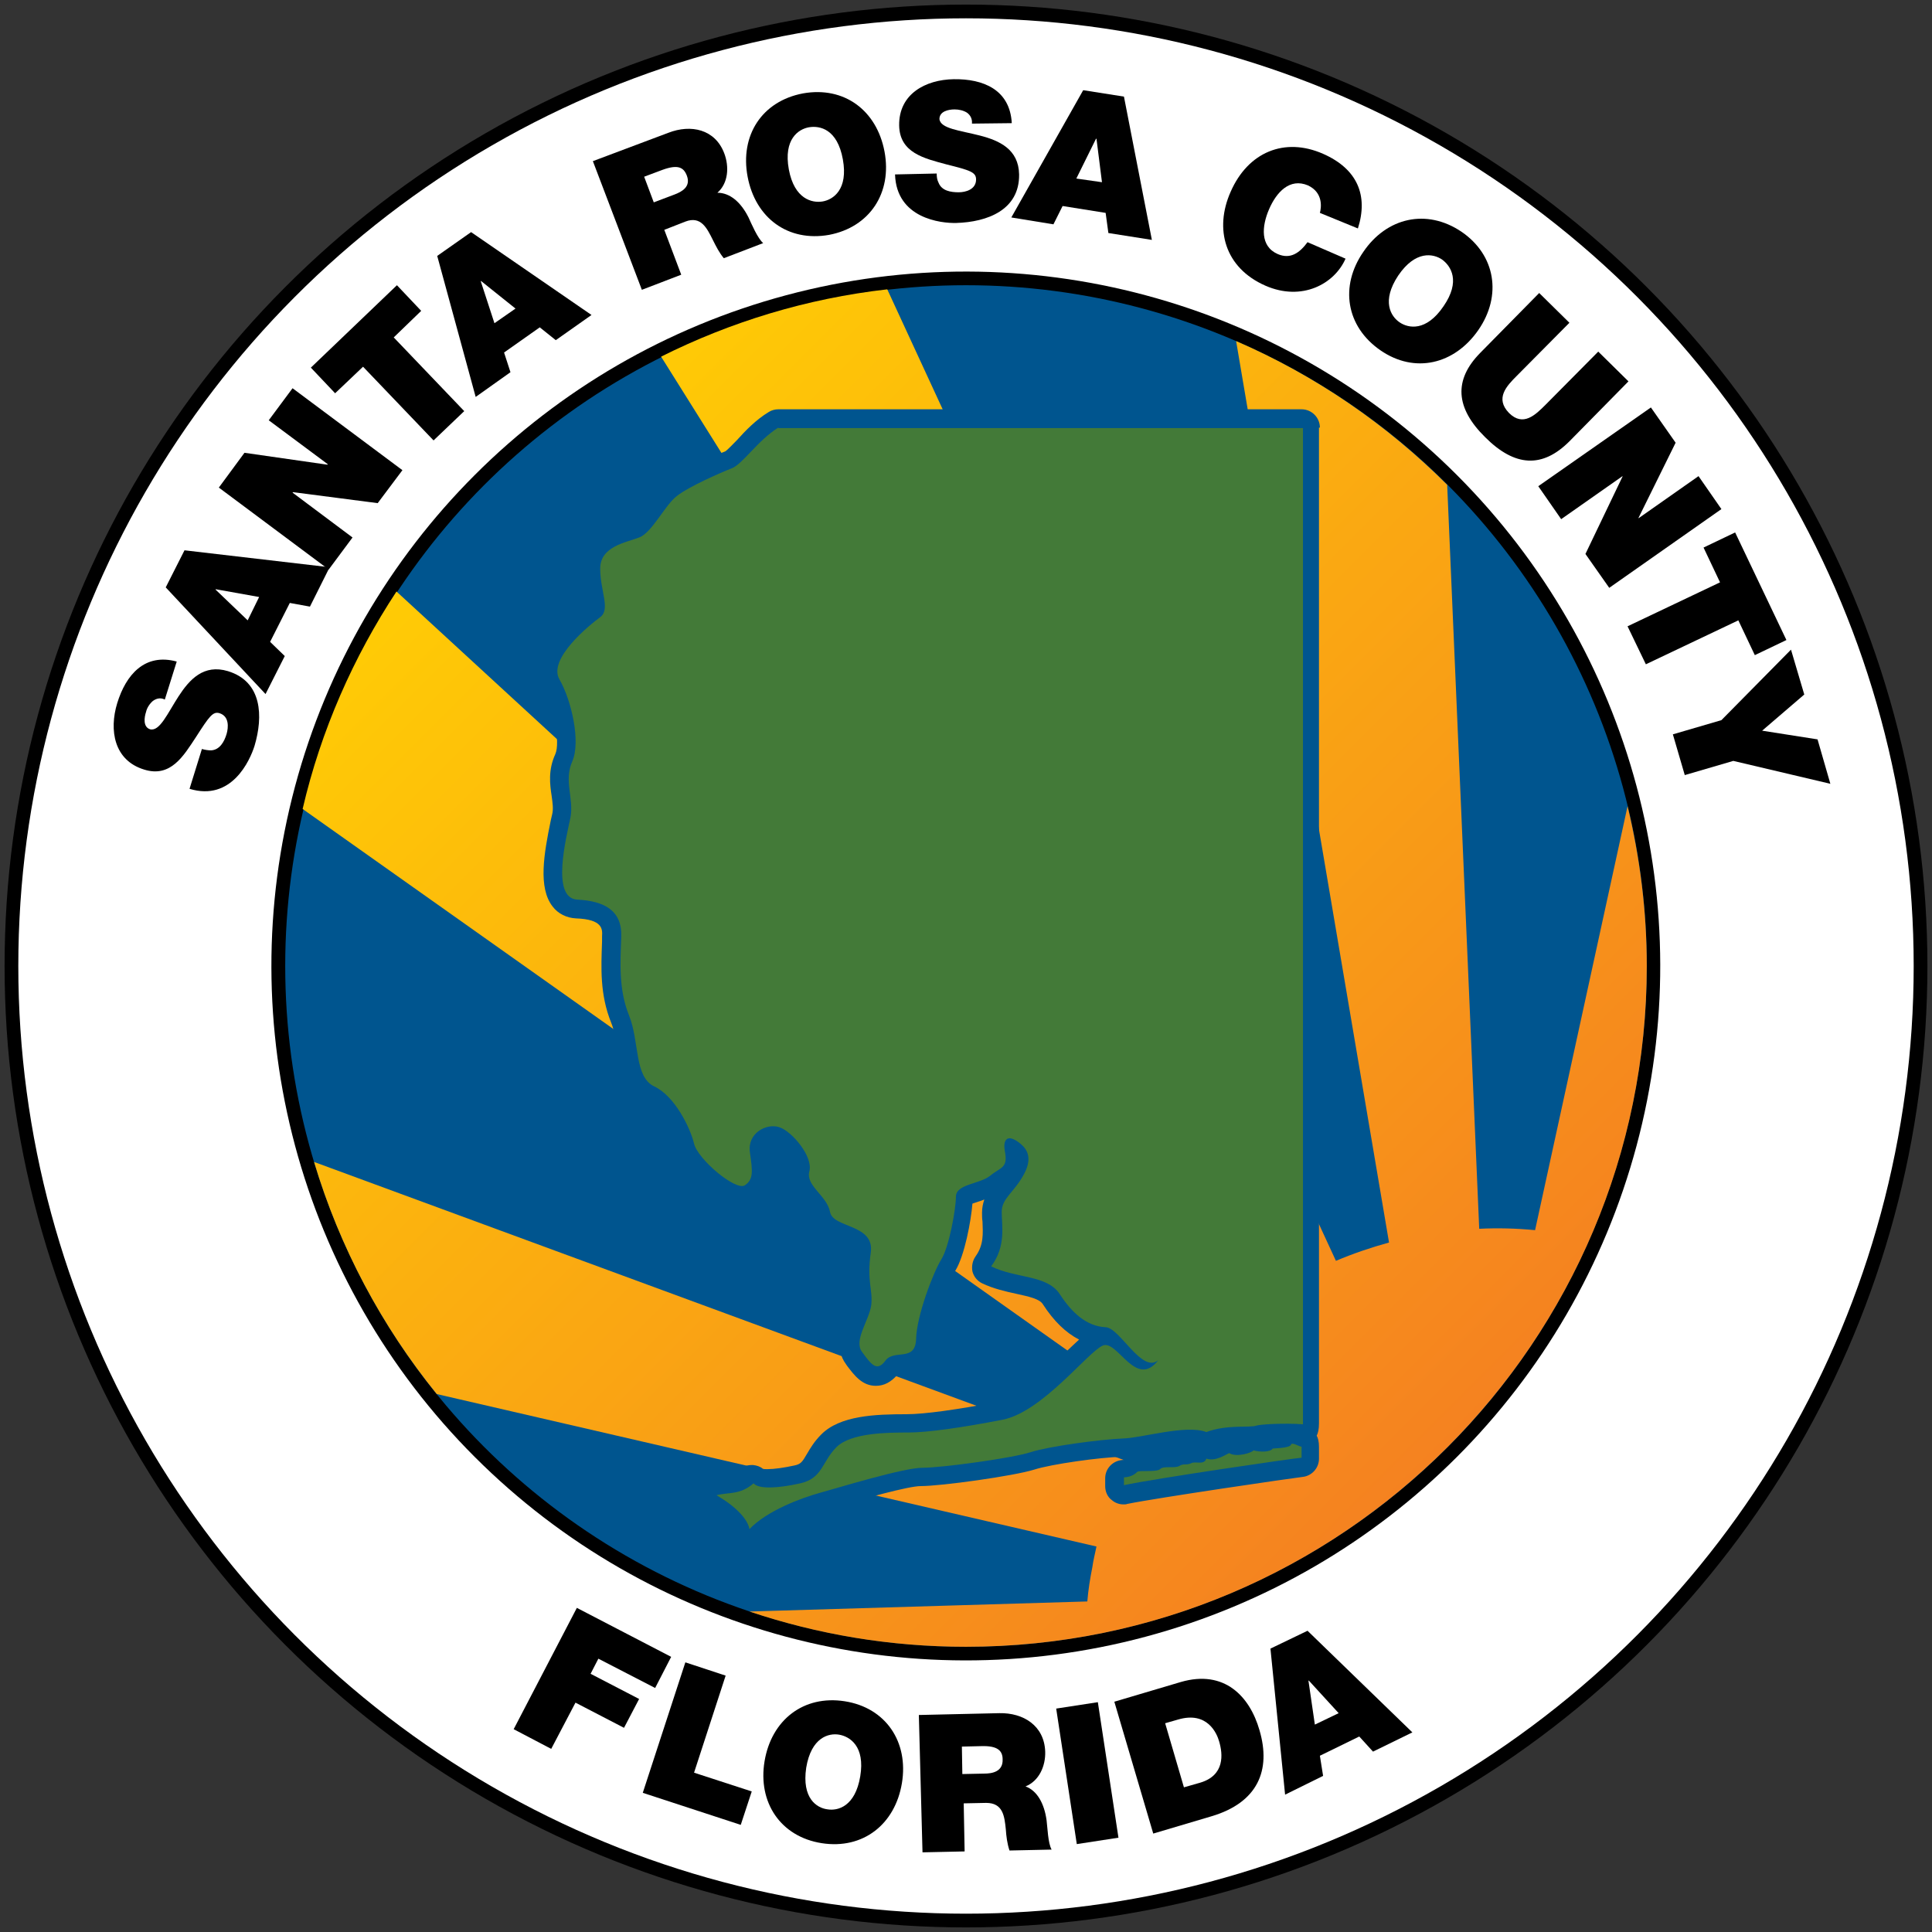
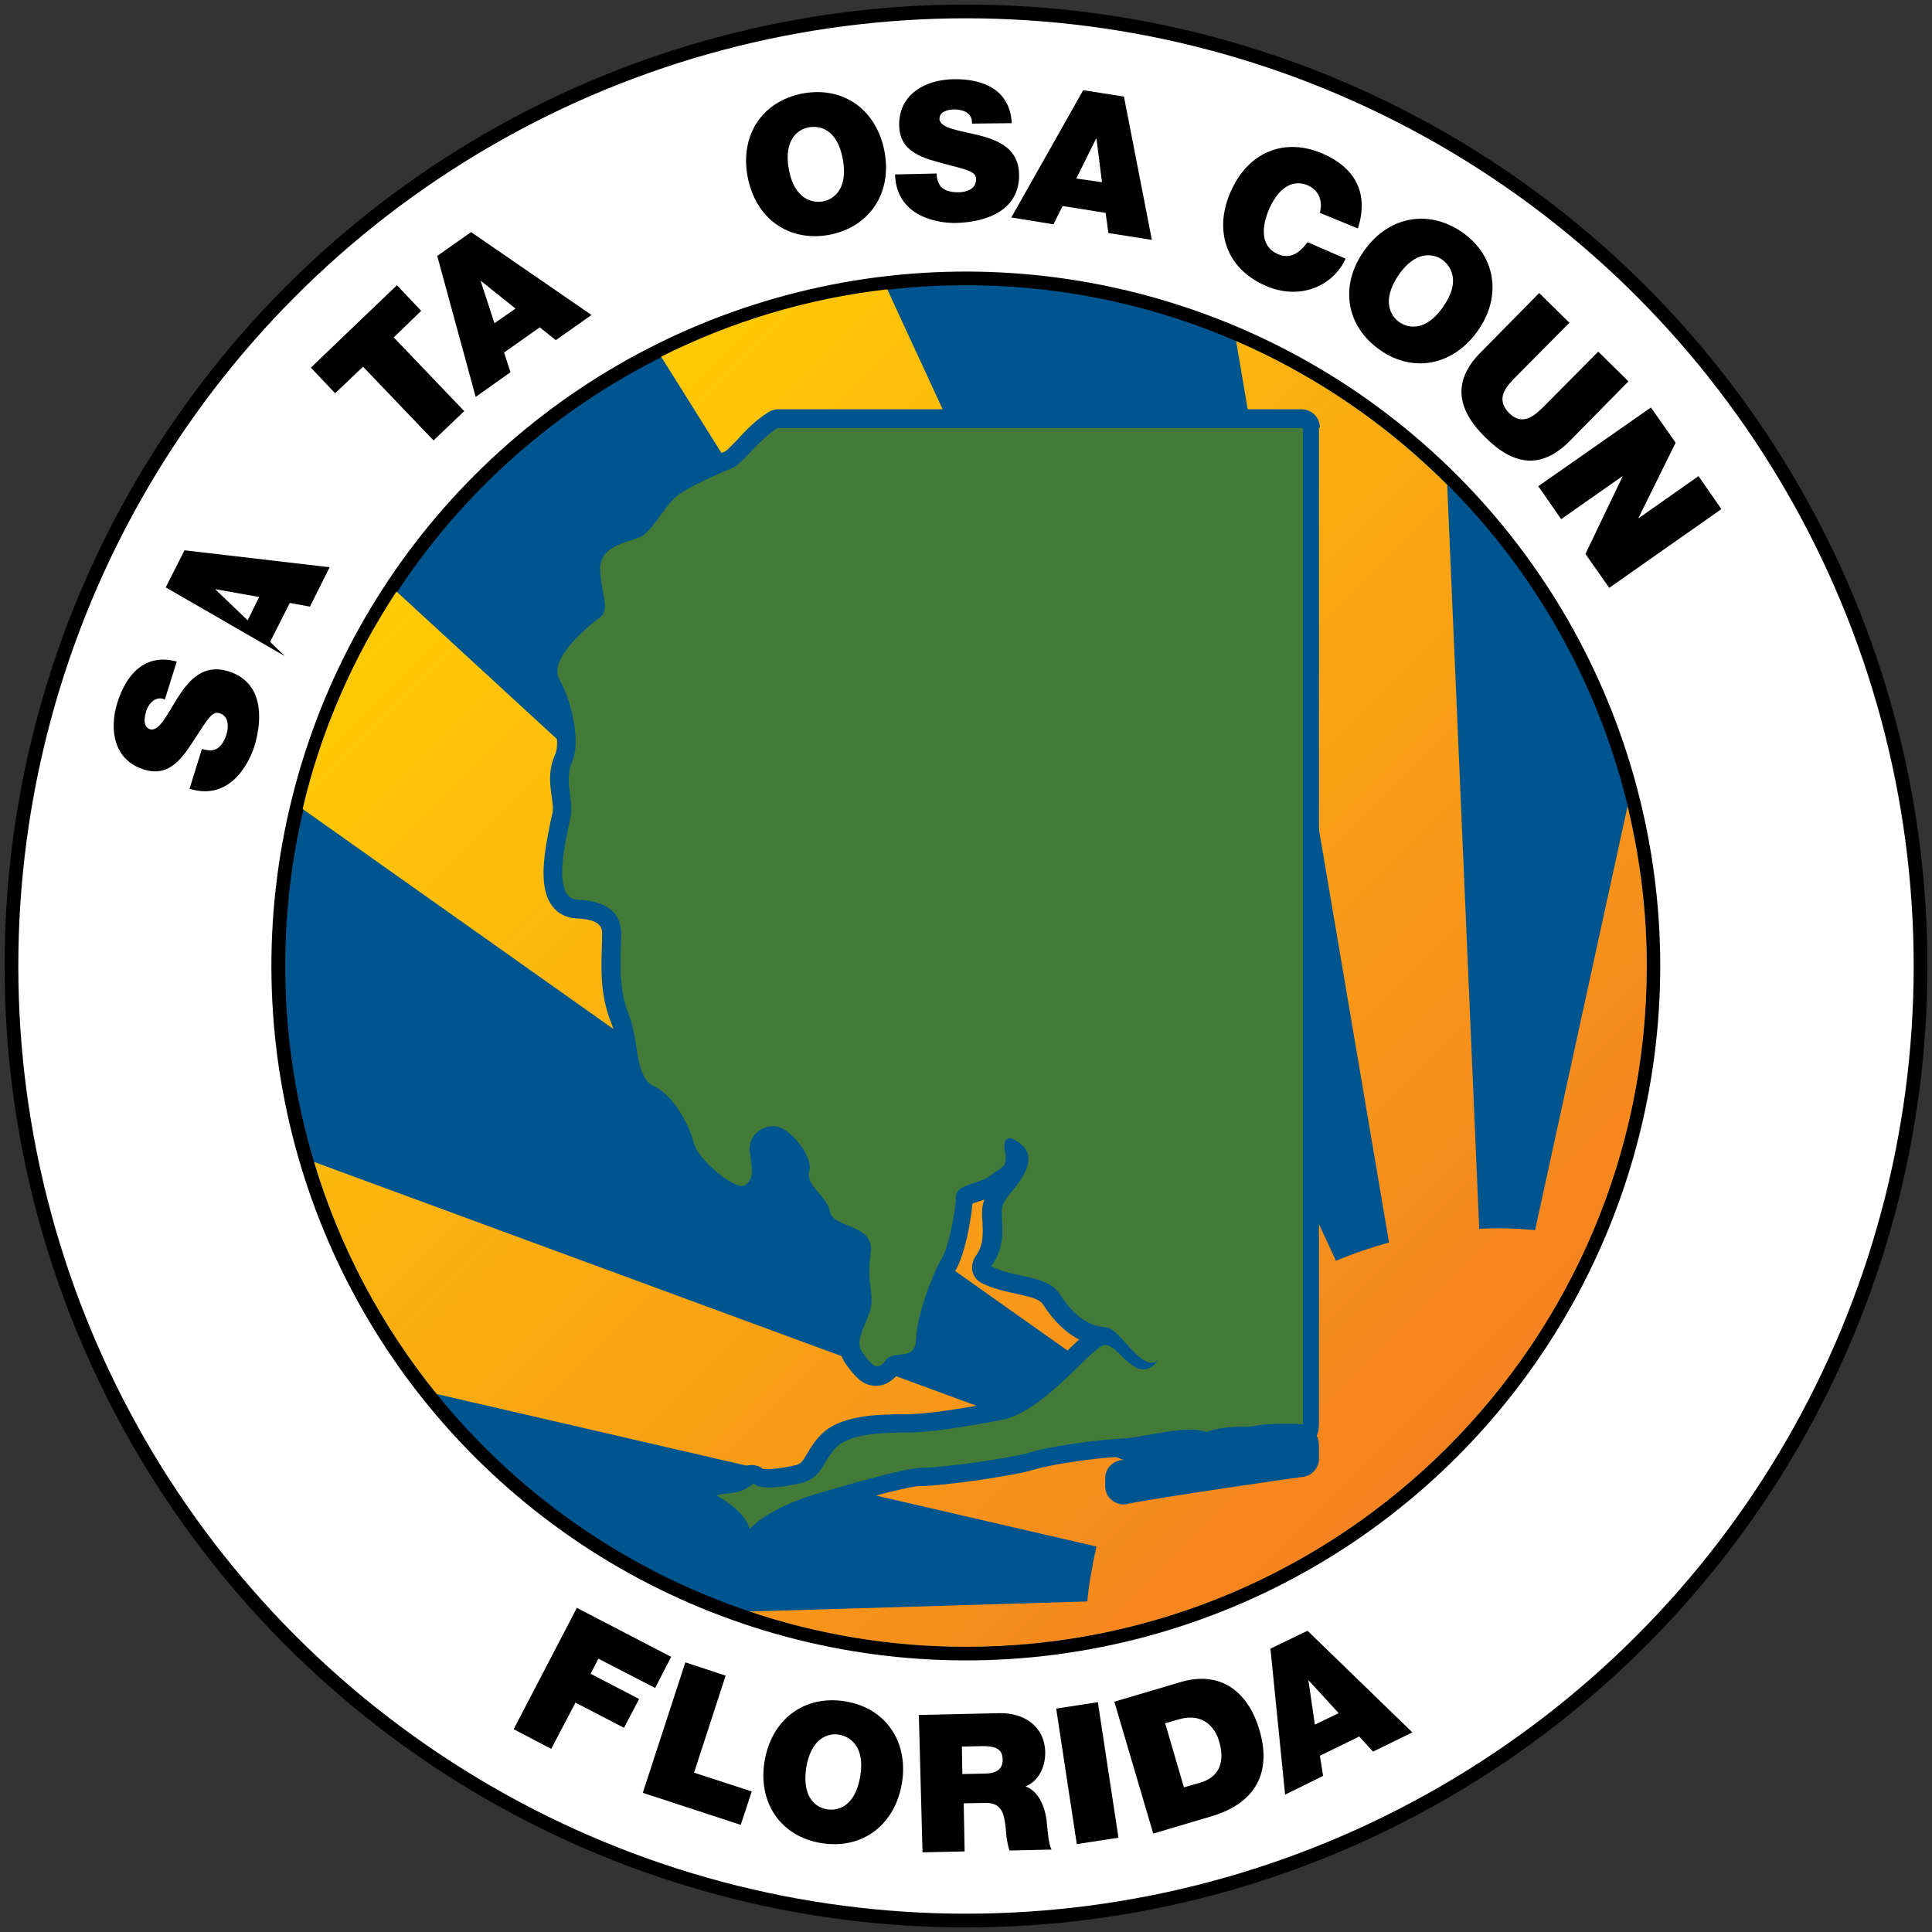
<svg xmlns="http://www.w3.org/2000/svg" version="1.1" id="Layer_1" x="0px" y="0px" viewBox="0 0 422 422" style="enable-background:new 0 0 422 422;" xml:space="preserve">
  <rect x="0" y="0" width="422" height="422" fill="#333333" stroke="none" />
  <style type="text/css">
	.st0{fill:#FFFFFF;}
	.st1{fill:#00558F;}
	.st2{fill:url(#SVGID_1_);}
	.st3{fill:#437A38;}
</style>
  <circle cx="211" cy="211" r="210" />
  <circle class="st0" cx="211" cy="211" r="207" />
  <ellipse transform="matrix(0.707 -0.707 0.707 0.707 -87.393 210.998)" cx="211" cy="211" rx="151.7" ry="151.7" />
  <circle class="st1" cx="211" cy="211" r="148.7" />
  <g>
    <linearGradient id="SVGID_1_" gradientUnits="userSpaceOnUse" x1="108.291" y1="107.683" x2="316.473" y2="315.865">
      <stop offset="0" style="stop-color:#FFCB05" />
      <stop offset="1" style="stop-color:#F58220" />
    </linearGradient>
    <path class="st2" d="M237.5,349.8l-73.8,2.2c14.9,5,30.7,7.7,47.3,7.7c82.1,0,148.7-66.6,148.7-148.7c0-12-1.5-23.7-4.2-34.9   l-20.2,92.6c-4.1-0.4-8.2-0.5-12.2-0.3l-7-162.5c-13.2-13.2-28.8-23.9-46.1-31.4l33.4,196.9c-4,1.1-7.8,2.4-11.6,4l-98-212.2   c-17.6,2-34.2,7.1-49.4,14.7l130,207.4c-3.3,2.4-6.5,5-9.5,7.9l-178.3-164c-9.4,14.3-16.5,30.3-20.5,47.5l186,131.7   c-2.3,3.4-4.3,6.9-6.1,10.7L68.6,253.8c5.6,18.7,14.8,35.9,26.8,50.7l144.1,33.3c-0.3,1.5-0.7,3-0.9,4.5   C238.1,344.8,237.7,347.3,237.5,349.8z" />
  </g>
  <g>
    <path d="M44.1,163.6c0.7,0.2,1.4,0.3,2,0.3c1.9-0.1,2.9-1.9,3.4-3.6c0.4-1.4,0.6-3.8-1.5-4.5c-1.5-0.5-2.3,0.7-5.2,5.2   c-2.7,4.1-5.5,8.9-11.3,7.1c-6.6-2-7.7-8.6-5.9-14.5c1.9-6.2,6-11,13-9.1l-2.6,8.3c-1-0.5-1.9-0.2-2.6,0.3   c-0.7,0.6-1.3,1.5-1.5,2.4c-0.4,1.2-0.7,3.3,0.9,3.8c2.1,0.5,3.8-3.5,6.2-7.2c2.4-3.7,5.5-7.1,10.8-5.5c7.5,2.3,7.7,9.9,5.8,16.3   c-1,3.2-5,12.2-14.2,9.4L44.1,163.6z" />
-     <path d="M36.2,128.3l4.1-8.1l31.7,3.7l-4.3,8.6l-4.4-0.8l-4.3,8.5l3.2,3.1l-4.2,8.3L36.2,128.3z M56.6,130.4l-9.5-1.7l0,0.1l7,6.7   L56.6,130.4z" />
-     <path d="M47.8,106.5l5.6-7.6l18.1,2.6l0.1-0.1l-12.9-9.6l5.2-7l24,17.9l-5.4,7.2L64,107.5l-0.1,0.1l13.1,9.8l-5.2,7L47.8,106.5z" />
+     <path d="M36.2,128.3l4.1-8.1l31.7,3.7l-4.3,8.6l-4.4-0.8l-4.3,8.5l3.2,3.1L36.2,128.3z M56.6,130.4l-9.5-1.7l0,0.1l7,6.7   L56.6,130.4z" />
    <path d="M79.3,80.1l-6.1,5.8l-5.3-5.6l18.8-18l5.3,5.6L86,73.7l15.4,16.1l-6.7,6.4L79.3,80.1z" />
    <path d="M95.5,55.9l7.4-5.2l26.3,18.1l-7.8,5.5l-3.5-2.8l-7.8,5.5l1.4,4.3l-7.6,5.4L95.5,55.9z M112.6,67.4l-7.5-6l-0.1,0l3,9.2   L112.6,67.4z" />
-     <path d="M129.5,35.2L146,29c4.9-1.9,10.2-0.8,12.2,4.5c1.1,2.9,0.9,6.5-1.5,8.6c2.7,0,5.1,2,6.8,5.4c0.6,1.3,2,4.6,3.2,5.6   l-8.6,3.3c-1-1.2-1.7-2.6-2.4-4c-1.3-2.6-2.6-5.3-6-4l-4.6,1.8l3.7,9.8l-8.6,3.3L129.5,35.2z M142.8,44.2l4.5-1.7   c1.6-0.6,3.7-1.7,2.7-4.2c-0.7-1.8-2-2.4-5.3-1.2l-4,1.5L142.8,44.2z" />
    <path d="M175.4,20.4c9-1.6,16.1,3.7,17.8,12.7c1.7,9-3.2,16.5-12.1,18.2c-9,1.6-16.1-3.7-17.8-12.7   C161.6,29.6,166.4,22.1,175.4,20.4z M179.7,44c2.3-0.4,5.6-2.6,4.4-9.2c-1.2-6.6-5-7.4-7.4-7c-2.3,0.4-5.6,2.6-4.4,9.2   C173.5,43.5,177.4,44.4,179.7,44z" />
    <path d="M204.6,37.9c0,0.8,0.1,1.4,0.4,2c0.7,1.8,2.7,2.1,4.4,2.1c1.5,0,3.8-0.6,3.8-2.8c0-1.6-1.3-2-6.5-3.3   c-4.8-1.3-10.2-2.5-10.3-8.5c-0.1-6.9,5.8-10,11.9-10.1c6.5-0.1,12.3,2.3,12.7,9.6l-8.7,0.1c0.1-1.1-0.4-1.9-1.1-2.4   c-0.8-0.5-1.8-0.7-2.7-0.7c-1.3,0-3.3,0.4-3.3,2.1c0.2,2.1,4.5,2.5,8.8,3.6c4.3,1.1,8.5,3,8.6,8.5c0.1,7.8-7,10.4-13.7,10.6   c-3.4,0.1-13.1-1-13.4-10.6L204.6,37.9z" />
    <path d="M236.6,19.7l8.9,1.4l6.1,31.3l-9.5-1.5l-0.6-4.4l-9.4-1.5l-2,4l-9.2-1.5L236.6,19.7z M240.7,39.8l-1.2-9.5l-0.1,0l-4.3,8.7   L240.7,39.8z" />
    <path d="M288.3,46.5c0.3-1.1,0.8-4.4-2.6-6c-4-1.7-6.9,1.5-8.5,5.2s-2,8.1,1.9,9.8c2.8,1.2,4.8-0.3,6.5-2.6l8.3,3.6   c-2.4,5.5-9.5,9.4-17.5,5.9c-8.9-3.9-11.2-12.4-7.6-20.5c3.8-8.7,11.8-12,20.2-8.3c7.5,3.3,9.9,9.1,7.6,16.3L288.3,46.5z" />
    <path d="M319.2,50.6c7.5,5.1,8.9,14,3.7,21.5s-13.9,9.6-21.4,4.4s-8.9-14-3.7-21.5C302.9,47.5,311.6,45.5,319.2,50.6z M305.7,70.4   c1.9,1.3,5.8,2.1,9.6-3.5c3.8-5.5,1.6-8.8-0.3-10.2c-1.9-1.3-5.8-2.1-9.6,3.5C301.7,65.8,303.8,69.1,305.7,70.4z" />
    <path d="M342.8,96.4c-5.9,5.9-11.9,5.6-18.4-0.9c-6.5-6.4-6.9-12.5-1.1-18.4l12.9-13.1l6.6,6.5l-11.5,11.6   c-2.2,2.2-4.8,4.9-1.7,8.1c3.1,3.1,5.8,0.4,8-1.8l11.5-11.6l6.6,6.5L342.8,96.4z" />
    <path d="M360.6,89l5.4,7.7l-8.1,16.4l0,0.1l13.1-9.2l5,7.2l-24.5,17.2l-5.2-7.4l8.1-16.9l0-0.1l-13.4,9.4l-5-7.2L360.6,89z" />
-     <path d="M375.7,127.2l-3.6-7.6l6.9-3.3l11.2,23.5l-6.9,3.3l-3.6-7.6l-20.2,9.6l-4-8.3L375.7,127.2z" />
-     <path d="M376,157.3l15.2-15.4l2.9,9.8l-9.2,7.9l12.1,1.9l2.8,9.7l-21.2-5l-10.6,3.1l-2.6-8.9L376,157.3z" />
  </g>
  <g>
    <path d="M126,351.2l20.6,10.7l-3.5,6.8l-12.4-6.4l-1.7,3.3l10.6,5.5l-3.3,6.3l-10.6-5.5l-5.3,10.1l-8.2-4.3L126,351.2z" />
    <path d="M149.7,363.1l8.8,2.9l-6.9,21.2l12.6,4.1l-2.4,7.3l-21.4-7L149.7,363.1z" />
    <path d="M184.5,371.6c9,1.4,14,8.9,12.5,17.9s-8.5,14.5-17.5,13.1c-9-1.4-14-8.9-12.5-17.9C168.5,375.7,175.5,370.2,184.5,371.6z    M180.7,395.2c2.3,0.4,6.1-0.6,7.2-7.2c1.1-6.6-2.3-8.7-4.6-9.1c-2.3-0.4-6.1,0.6-7.2,7.2C175.1,392.8,178.4,394.9,180.7,395.2z" />
    <path d="M200.7,374.6l17.6-0.4c5.2-0.1,9.8,2.7,10,8.4c0.1,3.1-1.3,6.4-4.3,7.6c2.5,0.9,4.1,3.7,4.6,7.4c0.2,1.5,0.3,5,1.1,6.4   l-9.2,0.2c-0.5-1.5-0.7-3.1-0.8-4.6c-0.3-2.9-0.6-5.8-4.3-5.8l-4.9,0.1l0.2,10.5l-9.2,0.2L200.7,374.6z M210.2,387.5l4.8-0.1   c1.7,0,4.1-0.4,4-3.1c0-1.9-1.1-3-4.6-2.9l-4.3,0.1L210.2,387.5z" />
    <path d="M230.7,373.2l9.1-1.4l4.5,29.6l-9.1,1.4L230.7,373.2z" />
    <path d="M243.4,371.7l14.5-4.3c9.6-2.8,15.1,3.2,17.2,10.5c2.6,8.8-0.4,15.8-10.4,18.8l-12.8,3.8L243.4,371.7z M258.6,390.4l3.5-1   c5.5-1.6,5-6.3,4.2-9c-0.5-1.8-2.6-6.7-9-4.8l-2.8,0.8L258.6,390.4z" />
    <path d="M277.5,360.1l8.1-3.9l22.9,22.2l-8.6,4.2l-3-3.3l-8.6,4.2l0.7,4.4l-8.3,4.1L277.5,360.1z M292.4,374.2l-6.5-7.1l-0.1,0   l1.4,9.6L292.4,374.2z" />
  </g>
  <g>
    <path class="st1" d="M288.3,93.4c0-2.2-1.8-4-4-4H170c-0.7,0-1.5,0.2-2.1,0.6c-2.8,1.7-5.1,4.1-6.9,6.1c-0.9,0.9-2.1,2.2-2.6,2.5   c-2.5,0.9-9.8,4.2-12.8,6.5c-1.6,1.2-2.9,3-4.3,5c-0.9,1.2-2.4,3.2-3.1,3.7c-0.3,0.1-0.8,0.3-1.3,0.4c-3.2,1-9.7,3.1-9.7,10.1   c0,2.2,0.4,4.2,0.7,5.8c0.1,0.7,0.3,1.5,0.3,2.1c-1.2,1-4,3.2-6.4,5.9c-2.8,3.2-5.6,8-3.1,12.4c2.3,4,3.7,11.7,2.6,14.2   c-1.6,3.5-1.2,6.6-0.8,9.2c0.2,1.5,0.4,2.8,0.1,4c-0.1,0.4-0.2,0.8-0.3,1.3c-1.5,7.3-2.8,14.7,0.4,18.8c1.2,1.6,3.1,2.5,5.1,2.6   c5.9,0.2,5.8,2.4,5.7,3.9l0,1.2c-0.2,5.7-0.5,11.5,2,17.7c0.7,1.7,1,3.8,1.3,5.9c0.6,4.2,1.5,9.5,6.2,11.7c2.8,1.3,5.8,6.8,6.6,9.9   c1.1,4.6,9.5,12.3,14.3,12.3c1,0,2-0.3,2.8-0.8c4.1-2.7,3.5-6.6,2.8-11.2c-0.1-0.5,0.1-0.6,0.1-0.7c0.2-0.2,0.7-0.4,1-0.4   c0.1,0,0.1,0,0.1,0c1.3,0.5,3.7,3.6,3.9,4.9c-0.9,3.7,1.3,6.4,2.8,8.2c0.7,0.8,1.5,1.8,1.6,2.3c0.6,3.7,4,5.1,6.3,6   c0.8,0.3,2.4,1,2.6,1.4h0c0,0,0,0.1,0,0.4c-0.6,4.2-0.3,6.7,0,8.6c0.1,1.2,0.2,2,0.1,2.9c-0.1,0.7-0.6,1.8-1,2.9   c-1.2,2.9-2.8,6.8-0.2,10.3l0.2,0.3c1.6,2.1,3.3,4.4,6.3,4.4c1.8,0,3.3-0.8,4.7-2.4c0.2,0,0.5-0.1,0.7-0.1c1.7-0.2,6.9-0.7,7.1-7.3   c0.1-4.2,3.4-13,4.9-15.4c2-3.3,3.4-10.8,3.7-14.6c0.4-0.1,0.8-0.3,1.2-0.4c0.4-0.1,0.9-0.3,1.4-0.5c-0.3,0.9-0.5,1.8-0.5,2.9   c0,0.6,0,1.3,0.1,1.9c0.1,2.6,0.3,5.1-1.5,7.6c-0.7,1-0.9,2.2-0.7,3.3c0.3,1.2,1.1,2.1,2.1,2.6c2.5,1.2,5.2,1.8,7.5,2.3   c2.7,0.6,5.1,1.1,5.8,2.3c2.4,3.7,5,6.2,7.9,7.7c-0.9,0.8-1.9,1.8-3.2,3c-4,3.9-10,9.7-14.6,10.6c-8.8,1.7-16,2.7-19.9,2.7   c-6.9,0-14.5,0.3-18.6,4.4c-1.5,1.5-2.4,3-3.1,4.2c-1.1,1.9-1.4,2.3-2.8,2.6c-2.3,0.5-4.4,0.8-5.9,0.8c-0.5,0-0.8,0-1-0.1   c-0.6-0.5-1.3-0.7-2.1-0.8c-0.1,0-0.2,0-0.3,0c-1,0-1.9,0.3-2.6,1c-1.2,1-2.1,1.1-3.7,1.3c-0.8,0.1-1.8,0.2-2.8,0.4   c-1.6,0.4-2.8,1.7-3,3.3c-0.2,1.6,0.5,3.2,2,4c4.1,2.4,5.2,4.3,5.3,4.7c0.3,1.5,1.3,2.7,2.8,3.1c0.4,0.1,0.8,0.2,1.1,0.2   c1.1,0,2.1-0.4,2.9-1.3c2.8-2.9,8.9-5.6,13.4-6.7c1-0.3,2.3-0.7,4.1-1.2c4.8-1.4,14.7-4.2,17.4-4.2c4.5,0,20.3-2.2,24.8-3.6   c3.7-1.2,14.5-2.7,19.1-2.8c0.4,0,0.9,0,1.4-0.1c-0.2,0.2-0.4,0.4-0.6,0.6c-0.1,0.1-0.2,0.2-0.7,0.2c-2.1,0.2-3.7,1.9-3.7,4v1.7   c0,1.2,0.5,2.4,1.5,3.1c0.7,0.6,1.6,0.9,2.5,0.9c0.3,0,0.6,0,0.8-0.1c6.3-1.3,36.4-5.7,38.3-5.9c2-0.2,3.6-1.9,3.6-4V316   c0-1.1-0.2-1.9-0.5-2.4c0.3-0.6,0.5-1.4,0.5-2.7V93.4z" />
  </g>
  <g>
    <g>
      <path class="st3" d="M170,93.4c-4.5,2.8-7.9,8.1-10.2,8.9c-2.3,0.9-9.4,4-11.9,6c-2.6,1.9-5.5,8.1-8.3,9.1    c-2.8,1.1-8.5,1.9-8.5,6.8s2.3,8.9,0,10.6c-2.3,1.7-11.5,9.1-8.9,13.6s4.7,13.6,2.8,17.9c-1.9,4.3,0.4,8.1-0.4,12.3    c-0.9,4.3-4.3,17.6,1.5,17.9s9.8,2.3,9.6,8.1c-0.2,5.7-0.6,11.5,1.7,17.2s1.1,13.4,5.5,15.5c4.5,2.1,7.9,9.1,8.7,12.5    s9.1,10.4,11.1,9.1c1.9-1.3,1.7-3,1.1-7.2s3.6-6.4,6.4-5.5c2.8,0.9,7.4,6.4,6.6,9.6c-0.9,3.2,3.8,5.3,4.5,8.9    c0.6,3.6,9.8,2.6,8.9,8.9c-0.9,6.4,0.5,8.1,0.1,11.5c-0.5,3.4-3.9,7.7-2,10.2c1.9,2.6,3.2,4.5,5.1,1.9c1.9-2.6,6.5,0.4,6.7-4.7    c0.1-5.1,3.8-14.7,5.5-17.4s3.2-11,3.2-13.7c0-2.8,5.1-2.7,7.5-4.6c2.3-1.9,3.9-1.6,3.2-5.3c-0.4-2,0.1-4.1,3-2    c1,0.8,3.5,2.6,1.2,6.9c-2.1,4-4.9,5.3-4.9,8.3c0,3,1,7.5-2.3,11.9c5.4,2.7,12.2,1.8,15,6.1c2.6,4,5.8,7,10,7.2    c3.1,0.1,7.9,10.2,11.5,7.2c-4.9,6.4-8.9-4.5-12.1-3.2c-3.2,1.3-13.2,14.5-21.9,16.2c-8.7,1.7-16.4,2.8-20.6,2.8    c-4.3,0-12.5,0-15.7,3.2c-3.2,3.2-3,6.8-7.9,7.9c-4.9,1.1-9.1,1.3-10.2,0c-3,2.6-5.5,1.9-8.1,2.6c4,2.3,6.8,5.1,7.2,7.4    c3.8-4,11.3-6.8,15.3-7.9c4-1.1,18.3-5.5,22.5-5.5s19.6-2.1,23.6-3.4c4-1.3,15.3-2.8,20.2-3c4.1-0.1,13.8-3.1,18.2-1.4    c4.5-1.7,9.5-0.9,10.9-1.4c0.8-0.3,6.2-0.6,10.2-0.3c0-7.9,0-217.6,0-217.6H170z" />
    </g>
    <g>
-       <path class="st3" d="M284.3,316c0,0.6,0,2.4,0,2.4c-1.6,0.1-32.4,4.6-38.8,6c0-0.7,0-1.7,0-1.7c1.7-0.1,2.5-0.8,2.9-1.2    s4.2,0.1,5-0.6c0.7-0.8,3.2-0.1,4.2-0.7c0.9-0.6,1.6-0.1,2.6-0.6s2.8,0.5,3.3-1c2,0.7,4.2-0.9,5-1.2c1.6,1,5-0.1,5.3-0.6    c1.4,0.4,3.7,0.4,4.2-0.4c1.4-0.1,3.9-0.2,4-0.9C282.3,315,283.6,315.9,284.3,316z" />
-     </g>
+       </g>
  </g>
</svg>